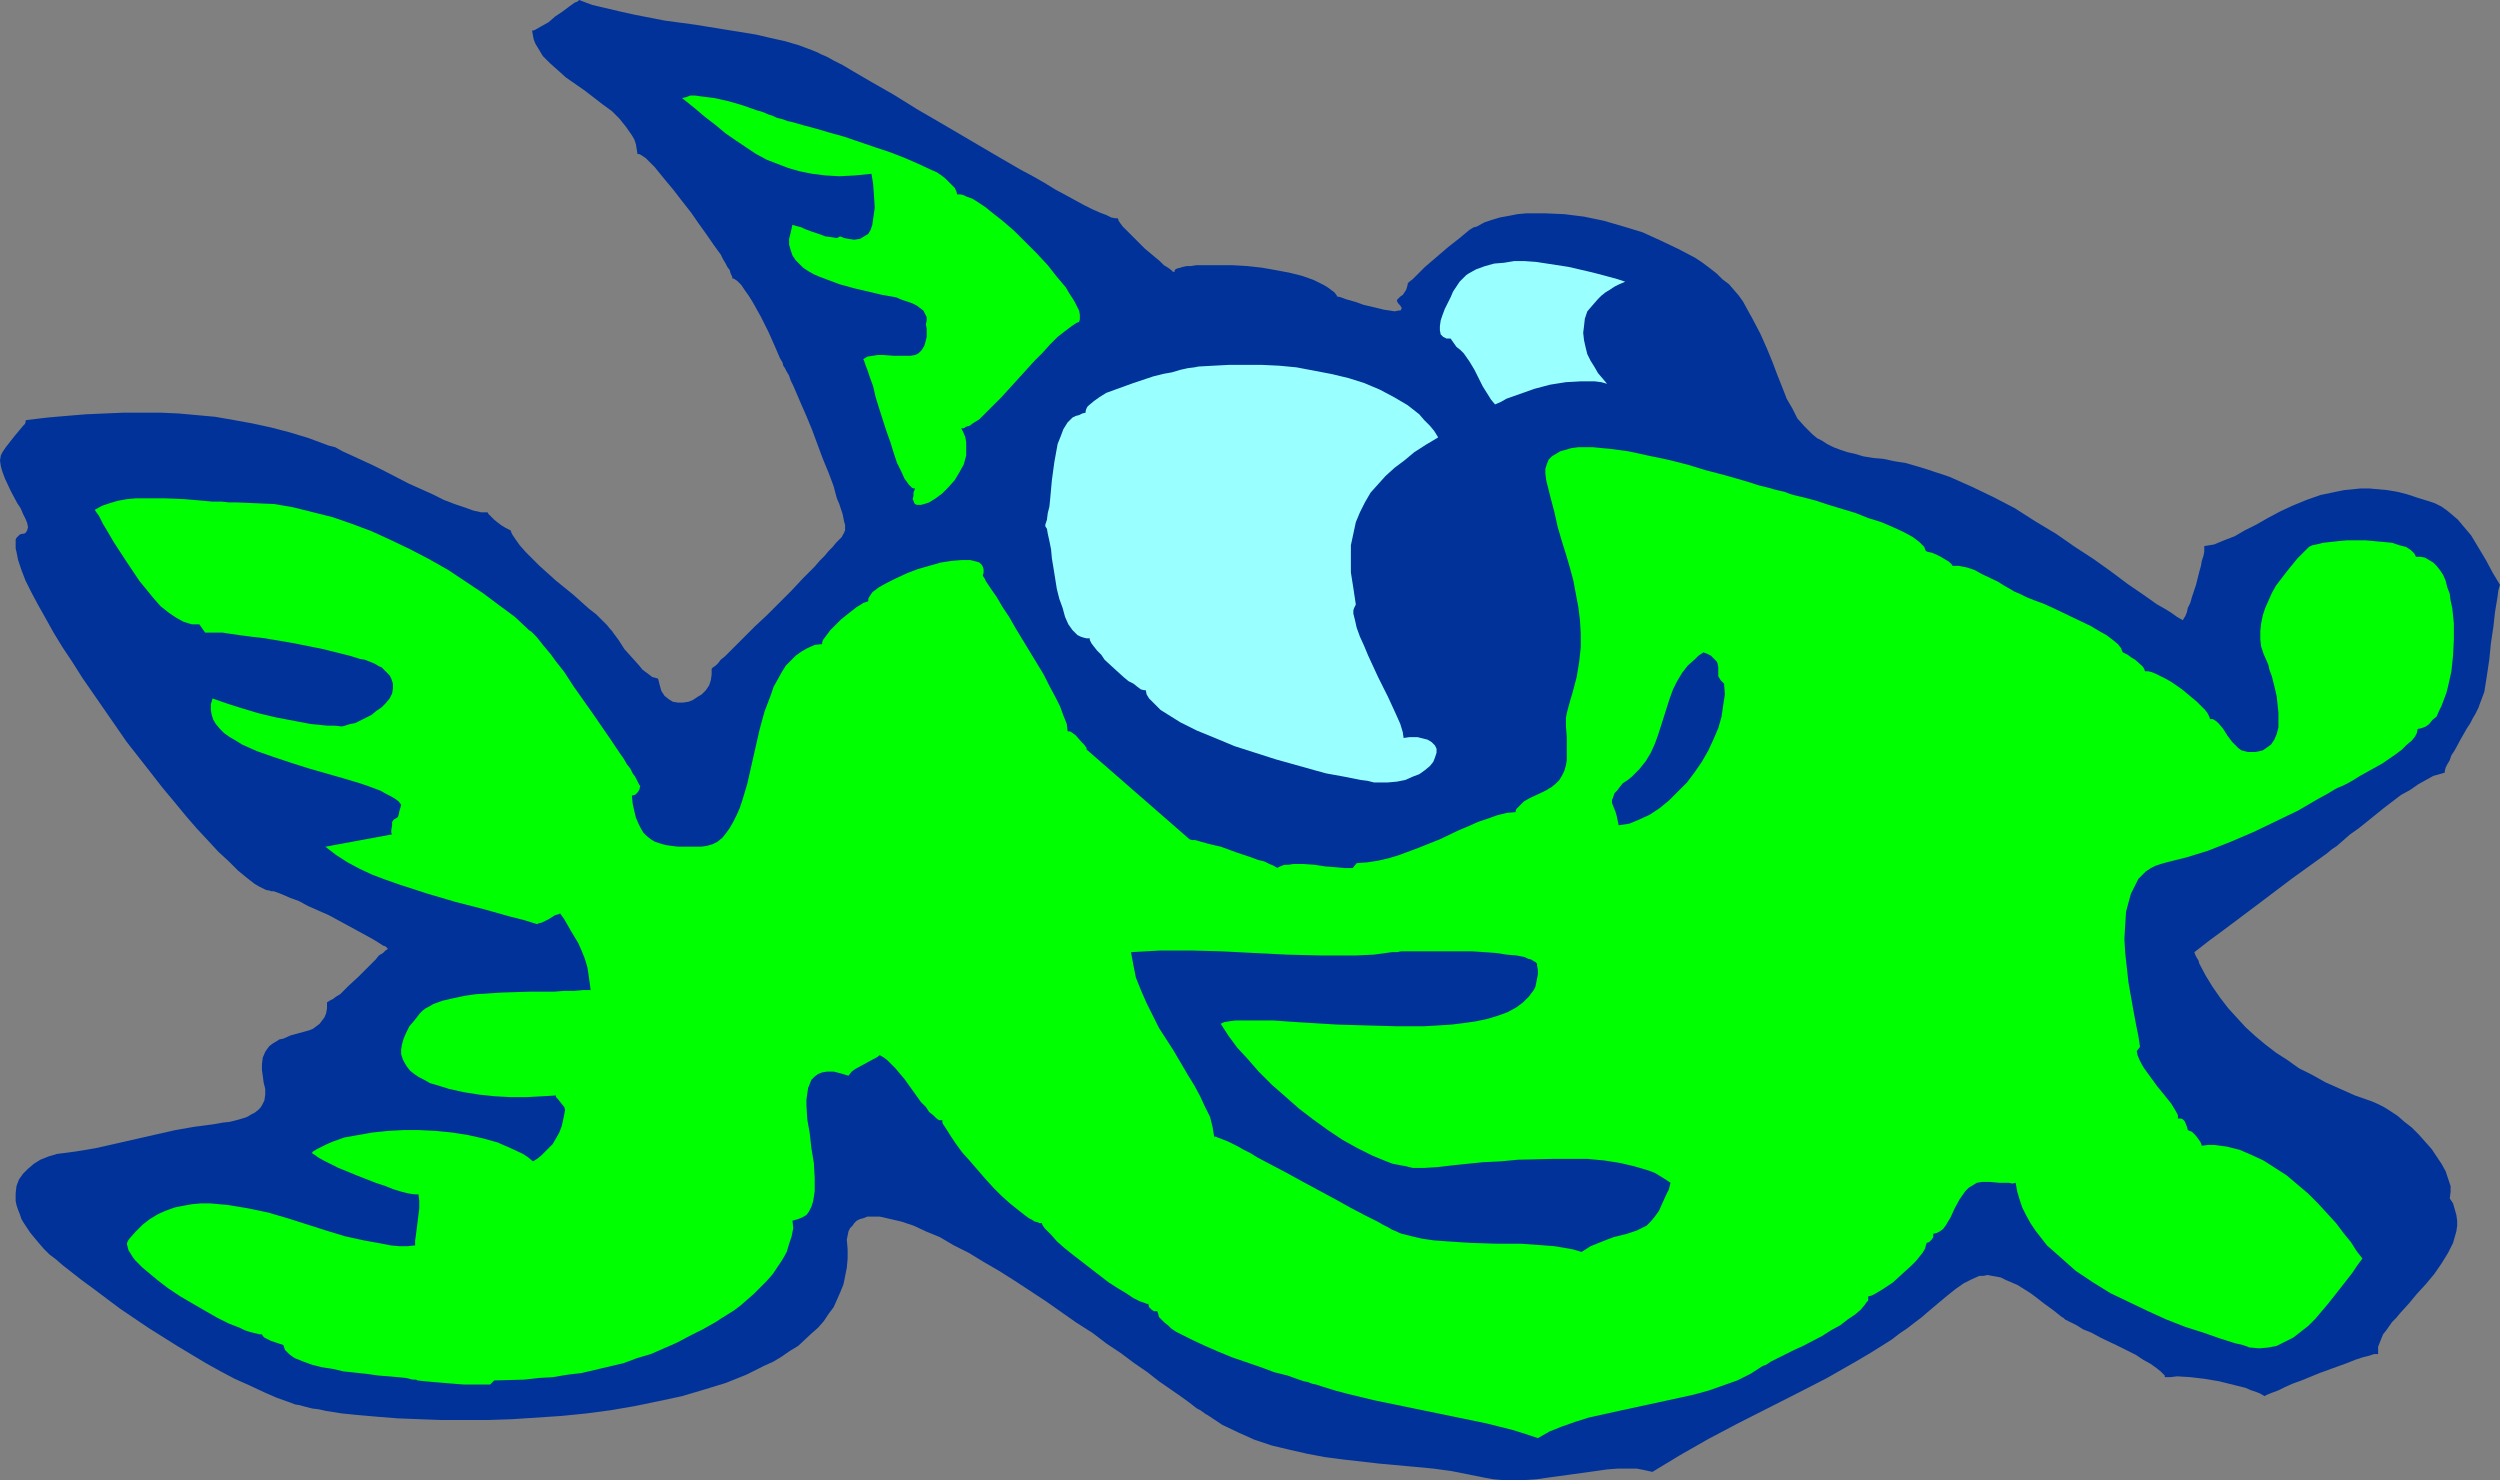
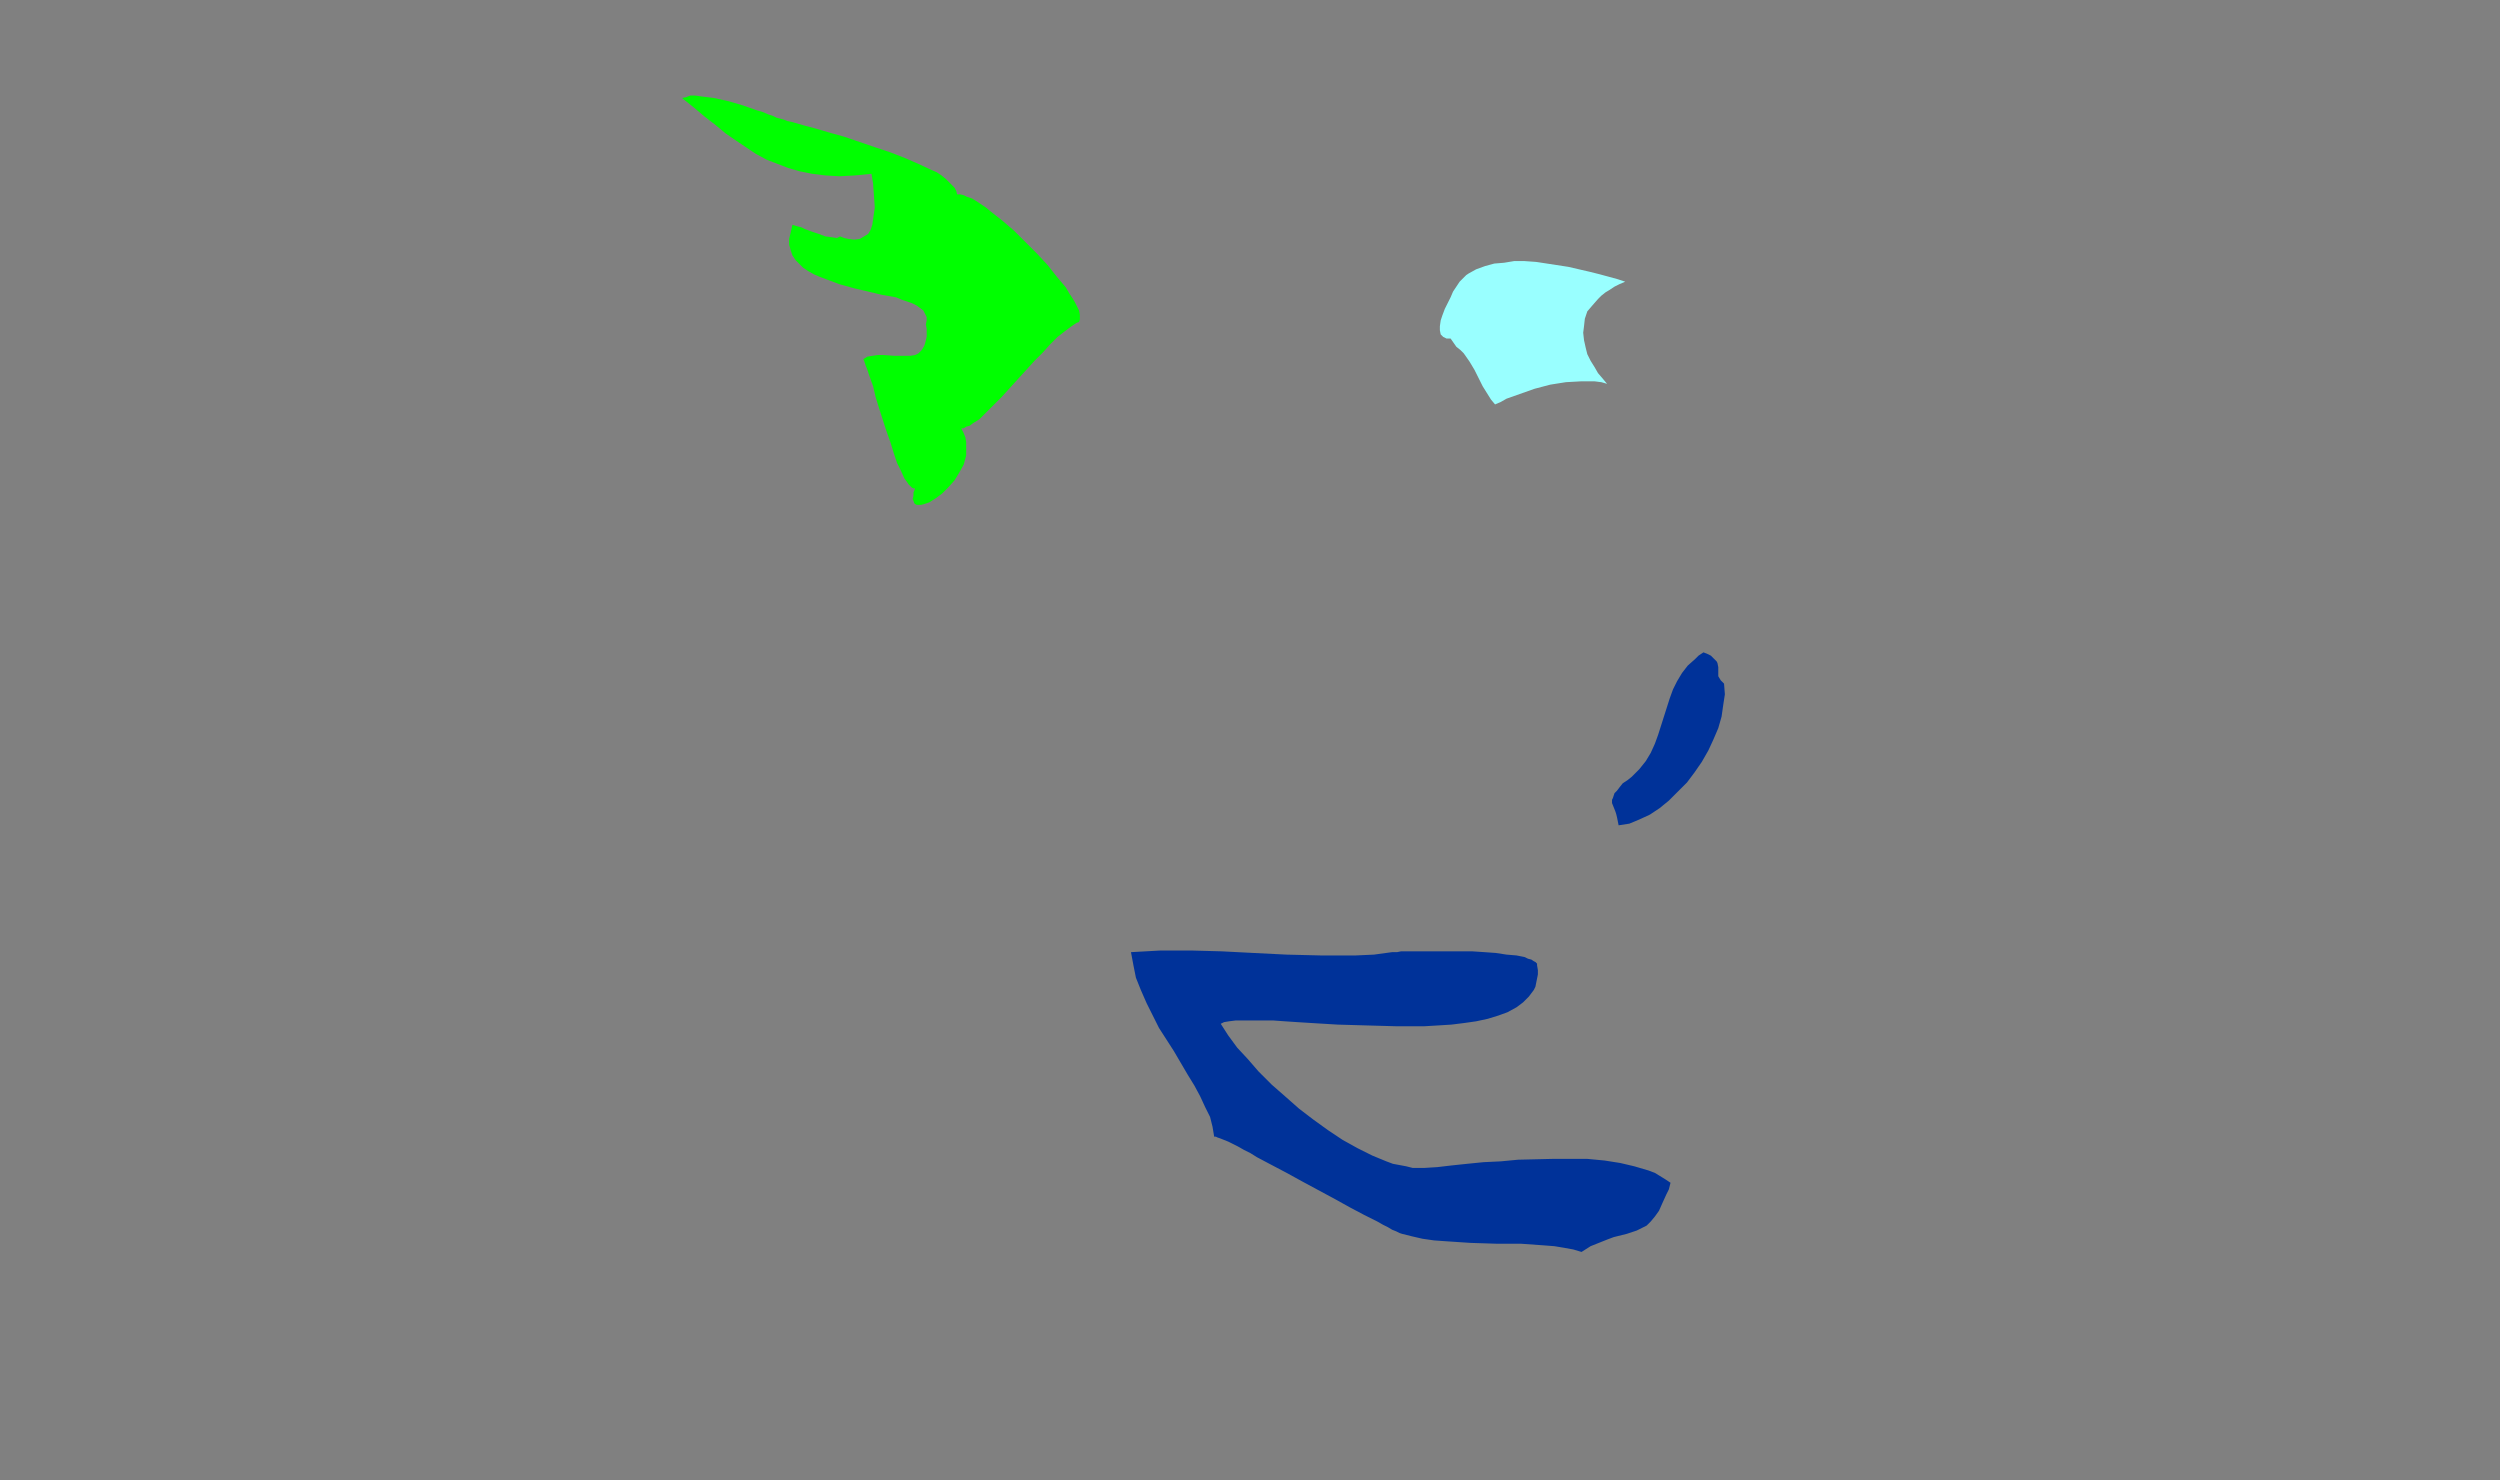
<svg xmlns="http://www.w3.org/2000/svg" xmlns:ns1="http://sodipodi.sourceforge.net/DTD/sodipodi-0.dtd" xmlns:ns2="http://www.inkscape.org/namespaces/inkscape" version="1.0" width="129.766mm" height="76.828mm" id="svg7" ns1:docname="Fish 031.wmf">
  <rect width="100%" height="100%" fill="#808080" stroke="none" />
  <ns1:namedview id="namedview7" pagecolor="#ffffff" bordercolor="#000000" borderopacity="0.25" ns2:showpageshadow="2" ns2:pageopacity="0.0" ns2:pagecheckerboard="0" ns2:deskcolor="#d1d1d1" ns2:document-units="mm" />
  <defs id="defs1">
    <pattern id="WMFhbasepattern" patternUnits="userSpaceOnUse" width="6" height="6" x="0" y="0" />
  </defs>
-   <path style="fill:#003299;fill-opacity:1;fill-rule:evenodd;stroke:none" d="m 431.472,189.058 1.293,2.424 1.293,2.101 1.454,2.101 1.616,2.101 1.616,1.777 1.778,1.939 1.939,1.777 1.939,1.616 2.101,1.616 2.262,1.454 2.262,1.616 2.586,1.293 2.586,1.454 2.909,1.293 2.909,1.293 3.232,1.131 1.131,0.485 1.293,0.646 1.293,0.808 1.454,0.97 1.293,1.131 1.454,1.131 1.293,1.293 1.293,1.454 1.293,1.454 0.97,1.454 0.97,1.454 0.808,1.454 0.485,1.454 0.485,1.454 v 1.131 l -0.162,1.293 0.646,0.97 0.323,1.131 0.323,1.131 0.162,1.131 v 0.97 l -0.162,1.131 -0.323,1.131 -0.323,1.131 -0.97,1.939 -1.293,2.101 -1.454,2.101 -1.616,1.939 -1.778,1.939 -1.616,1.939 -1.616,1.777 -0.808,0.97 -0.808,0.808 -1.131,1.616 -0.646,0.808 -0.323,0.808 -0.323,0.808 -0.323,0.808 v 0.646 0.808 h -0.808 l -0.97,0.323 -1.293,0.323 -1.454,0.485 -1.616,0.646 -1.778,0.646 -3.555,1.293 -3.555,1.454 -1.778,0.646 -1.454,0.646 -1.293,0.646 -1.293,0.485 -0.808,0.323 -0.646,0.323 -0.808,-0.485 -0.808,-0.323 -0.97,-0.323 -1.131,-0.485 -2.586,-0.646 -2.586,-0.646 -2.909,-0.485 -2.747,-0.323 -2.586,-0.162 -1.293,0.162 h -1.131 v -0.323 l -0.162,-0.162 -0.323,-0.323 -0.323,-0.323 -0.808,-0.646 -1.131,-0.808 -1.454,-0.808 -1.454,-0.97 -3.555,-1.777 -3.394,-1.616 -1.778,-0.97 -1.616,-0.646 -1.293,-0.808 -1.293,-0.646 -0.97,-0.485 -0.323,-0.323 -0.323,-0.162 -1.616,-1.293 -1.778,-1.293 -1.454,-1.131 -1.293,-0.97 -1.293,-0.808 -1.293,-0.808 -1.131,-0.485 -1.131,-0.485 -0.97,-0.485 -0.808,-0.162 -0.97,-0.162 -0.808,-0.162 -0.808,0.162 h -0.808 l -1.454,0.646 -1.616,0.808 -1.616,1.131 -1.616,1.293 -1.939,1.616 -2.101,1.777 -1.131,0.97 -1.293,0.97 -1.454,1.131 -1.454,0.97 -1.454,1.131 -1.778,1.131 -2.586,1.616 -2.747,1.616 -5.656,3.232 -5.656,2.909 -11.797,5.979 -5.818,3.07 -5.656,3.232 -5.333,3.232 -1.454,-0.323 -1.616,-0.323 h -1.778 -1.939 l -2.101,0.162 -2.262,0.323 -4.686,0.646 -4.686,0.646 -2.262,0.323 -2.424,0.162 h -2.101 -1.939 l -1.939,-0.162 -1.778,-0.323 -3.232,-0.646 -3.232,-0.646 -3.555,-0.485 -3.394,-0.323 -7.11,-0.646 -7.11,-0.808 -3.717,-0.485 -3.394,-0.646 -3.555,-0.808 -3.394,-0.808 -3.394,-1.131 -3.232,-1.454 -3.07,-1.454 -2.909,-1.939 -0.323,-0.162 -1.131,-0.808 -0.646,-0.323 -1.454,-1.131 -1.778,-1.293 -2.101,-1.454 -2.101,-1.454 -2.262,-1.777 -2.586,-1.777 -2.586,-1.939 -2.909,-1.939 -2.747,-2.101 -3.07,-1.939 -5.979,-4.201 -6.141,-4.04 -3.07,-1.939 -3.07,-1.777 -2.909,-1.777 -2.909,-1.454 -2.747,-1.616 -2.747,-1.131 -2.424,-1.131 -2.424,-0.808 -2.101,-0.485 -2.101,-0.485 h -0.808 -0.97 -0.646 l -0.808,0.323 -0.646,0.162 -0.646,0.323 -0.485,0.485 -0.323,0.485 -0.485,0.485 -0.323,0.646 -0.162,0.808 -0.162,0.808 0.162,1.939 v 1.777 l -0.162,1.777 -0.323,1.616 -0.323,1.616 -0.646,1.616 -0.646,1.454 -0.646,1.454 -0.97,1.293 -0.97,1.454 -1.131,1.293 -1.293,1.131 -2.586,2.424 -1.616,0.97 -1.616,1.131 -1.616,0.97 -1.778,0.808 -3.555,1.777 -4.04,1.616 -4.202,1.293 -4.363,1.293 -4.525,0.97 -4.686,0.97 -4.686,0.808 -4.848,0.646 -4.848,0.485 -4.848,0.323 -4.848,0.323 -4.848,0.162 h -4.525 -4.525 l -4.363,-0.162 -4.202,-0.162 -4.04,-0.323 -3.717,-0.323 -3.232,-0.323 -3.07,-0.485 -1.454,-0.323 -1.293,-0.162 -1.293,-0.323 -1.131,-0.323 -0.97,-0.162 -0.808,-0.323 -2.747,-0.97 -2.586,-1.131 -2.747,-1.293 -2.909,-1.293 -2.747,-1.454 -2.909,-1.616 -5.656,-3.393 -5.656,-3.555 -5.494,-3.717 -5.171,-3.878 -2.424,-1.777 -2.262,-1.777 -1.454,-1.131 -1.293,-1.131 L 9.696,246.098 8.565,244.967 7.595,243.836 6.787,242.866 5.979,241.897 5.333,240.927 4.686,239.958 4.202,239.15 3.878,238.18 3.555,237.372 3.232,236.403 3.07,235.595 v -1.454 l 0.162,-1.454 0.485,-1.293 0.808,-1.131 0.97,-0.97 1.131,-0.97 1.293,-0.808 1.616,-0.646 1.616,-0.485 3.717,-0.485 3.878,-0.646 15.675,-3.555 3.717,-0.646 3.717,-0.485 1.778,-0.323 1.454,-0.162 1.293,-0.323 1.131,-0.323 0.97,-0.323 0.808,-0.485 0.646,-0.323 0.646,-0.485 0.485,-0.485 0.323,-0.485 0.485,-0.97 0.162,-1.131 v -1.131 l -0.323,-1.293 -0.162,-1.293 -0.162,-1.131 v -1.131 l 0.162,-1.293 0.485,-1.131 0.323,-0.485 0.485,-0.646 0.646,-0.485 0.808,-0.485 0.485,-0.323 0.808,-0.162 1.454,-0.646 1.778,-0.485 1.778,-0.485 0.808,-0.323 0.646,-0.485 0.646,-0.485 0.485,-0.646 0.485,-0.646 0.323,-0.808 0.162,-0.97 v -1.131 l 0.485,-0.323 0.646,-0.323 0.646,-0.485 0.808,-0.485 0.808,-0.808 0.808,-0.808 1.939,-1.777 1.778,-1.777 1.616,-1.616 0.646,-0.808 0.808,-0.485 0.485,-0.485 0.485,-0.323 -0.162,-0.162 -0.323,-0.323 -0.485,-0.162 -0.485,-0.323 -1.293,-0.808 -1.454,-0.808 -1.778,-0.97 -1.778,-0.97 -3.878,-2.101 -4.04,-1.777 -1.778,-0.97 -1.778,-0.646 -1.454,-0.646 -1.293,-0.485 -0.485,-0.162 h -0.485 l -0.323,-0.162 h -0.323 l -0.485,-0.162 -0.646,-0.323 -0.646,-0.323 -0.808,-0.485 -1.454,-1.131 -1.778,-1.454 -1.778,-1.777 -2.101,-1.939 -1.939,-2.101 -2.262,-2.424 -2.101,-2.424 -2.262,-2.747 -2.424,-2.909 -2.262,-2.909 -4.686,-5.979 -4.363,-6.302 -4.363,-6.302 -1.939,-3.07 -1.939,-2.909 -1.778,-2.909 -1.616,-2.909 -1.454,-2.585 -1.293,-2.424 -1.131,-2.262 -0.808,-2.101 -0.646,-1.939 -0.162,-0.808 -0.162,-0.808 -0.162,-0.646 v -0.646 -0.646 -0.485 l 0.162,-0.323 0.323,-0.323 0.323,-0.323 0.485,-0.162 H 4.686 L 5.01,104.547 5.333,104.062 5.494,103.416 5.333,102.608 5.01,101.8 4.525,100.831 4.04,99.7 3.394,98.73 2.101,96.306 0.97,93.882 0.485,92.59 0.162,91.459 0,90.328 0.162,89.358 0.485,88.712 1.131,87.742 2.909,85.48 3.717,84.51 4.525,83.541 4.848,83.218 5.01,82.894 v -0.323 l 0.162,-0.162 4.04,-0.485 3.717,-0.323 3.878,-0.323 3.717,-0.162 3.717,-0.162 h 3.555 3.717 l 3.555,0.162 3.555,0.323 3.555,0.323 3.717,0.646 3.555,0.646 3.717,0.808 3.717,0.97 3.717,1.131 3.878,1.454 0.646,0.162 0.646,0.162 1.454,0.808 1.778,0.808 2.101,0.97 2.101,0.97 2.262,1.131 4.686,2.424 4.686,2.101 2.262,1.131 2.101,0.808 1.939,0.646 1.778,0.646 0.808,0.162 0.646,0.162 h 1.293 l 0.162,0.323 0.485,0.485 0.646,0.646 0.808,0.646 0.646,0.485 0.808,0.485 0.646,0.323 0.323,0.162 0.162,0.485 0.162,0.323 0.646,0.97 0.808,1.131 1.131,1.293 1.293,1.293 1.454,1.454 3.232,2.909 3.394,2.747 1.616,1.454 1.454,1.293 1.454,1.131 1.131,1.131 0.97,0.97 0.646,0.808 0.323,0.323 0.323,0.485 0.485,0.646 0.485,0.646 1.131,1.777 1.454,1.616 1.454,1.616 0.646,0.808 0.646,0.485 0.646,0.485 0.646,0.485 0.646,0.162 0.485,0.162 0.323,1.293 0.323,1.131 0.646,0.97 0.808,0.646 0.808,0.485 0.97,0.162 h 0.97 l 1.131,-0.162 0.808,-0.323 0.97,-0.646 0.808,-0.485 0.808,-0.808 0.646,-0.97 0.323,-0.97 0.162,-1.131 v -1.131 l 0.162,-0.162 0.162,-0.162 0.485,-0.323 0.485,-0.485 0.485,-0.646 0.808,-0.646 0.808,-0.808 0.808,-0.808 0.97,-0.97 0.97,-0.97 2.262,-2.262 2.424,-2.262 2.424,-2.424 2.424,-2.424 2.262,-2.424 2.262,-2.262 0.97,-1.131 0.97,-0.97 0.808,-0.97 0.808,-0.808 0.646,-0.808 0.646,-0.646 0.485,-0.485 0.323,-0.646 0.162,-0.162 v -0.323 h 0.162 v -0.323 -0.323 -0.646 l -0.162,-0.485 -0.162,-0.808 -0.162,-0.808 -0.323,-0.97 -0.323,-0.97 -0.485,-1.131 -0.646,-2.424 -0.97,-2.585 -1.131,-2.747 -2.101,-5.656 -1.131,-2.747 -1.131,-2.585 -0.97,-2.262 -0.485,-1.131 -0.485,-0.97 -0.323,-0.97 -0.485,-0.808 -0.323,-0.646 -0.323,-0.485 -0.162,-0.646 -0.485,-0.808 -0.485,-1.131 -0.485,-1.131 -0.646,-1.454 -0.646,-1.454 -1.454,-2.909 -1.616,-2.909 -0.808,-1.293 -0.808,-1.131 -0.646,-0.97 -0.808,-0.808 -0.485,-0.323 -0.323,-0.162 h -0.162 v -0.323 l -0.162,-0.323 -0.162,-0.323 -0.162,-0.646 -0.485,-0.646 -0.323,-0.646 -0.485,-0.808 -0.485,-0.97 -1.293,-1.777 -1.454,-2.101 -1.616,-2.262 -1.454,-2.101 -1.778,-2.262 -1.616,-2.101 -1.616,-1.939 -1.454,-1.777 -0.646,-0.808 -0.646,-0.646 -0.646,-0.646 -0.485,-0.485 -0.485,-0.323 -0.485,-0.323 -0.323,-0.162 h -0.323 l -0.162,-0.97 -0.162,-0.97 -0.323,-0.97 -0.485,-0.808 -1.131,-1.616 -1.293,-1.616 -1.454,-1.454 -1.778,-1.293 -3.555,-2.747 -3.717,-2.585 -1.616,-1.454 -1.454,-1.293 -1.454,-1.454 -0.97,-1.616 -0.485,-0.808 -0.323,-0.808 -0.162,-0.808 -0.162,-0.97 h 0.323 l 0.323,-0.162 1.131,-0.646 1.454,-0.808 1.293,-1.131 1.454,-0.97 1.293,-0.97 1.131,-0.808 0.485,-0.162 L 113.605,0 l 2.586,0.97 2.747,0.646 2.747,0.646 2.909,0.646 5.818,1.131 5.979,0.808 5.979,0.97 5.979,0.97 2.747,0.646 2.909,0.646 2.747,0.808 2.586,0.97 0.808,0.323 0.97,0.485 1.131,0.485 1.454,0.808 1.616,0.808 1.616,0.97 1.939,1.131 1.939,1.131 2.262,1.293 2.262,1.293 4.686,2.909 5.01,2.909 10.181,5.979 5.01,2.909 2.424,1.293 2.262,1.293 2.101,1.293 2.101,1.131 1.778,0.97 1.778,0.97 1.616,0.808 1.454,0.646 1.293,0.485 0.97,0.485 0.808,0.162 h 0.485 l 0.162,0.485 0.323,0.485 0.485,0.646 0.808,0.808 0.808,0.808 0.808,0.808 1.939,1.939 1.939,1.616 0.97,0.808 0.808,0.808 0.808,0.485 0.646,0.485 0.323,0.323 h 0.323 V 53.001 l 0.162,-0.162 0.323,-0.162 0.646,-0.162 0.485,-0.162 0.808,-0.162 h 0.808 l 0.97,-0.162 h 2.262 2.262 2.747 l 2.747,0.162 2.909,0.323 2.747,0.485 2.586,0.485 2.586,0.646 2.262,0.808 0.97,0.485 0.97,0.485 0.808,0.485 0.646,0.485 0.646,0.485 0.485,0.646 v 0.162 h 0.162 l 0.646,0.162 0.808,0.323 1.131,0.323 1.131,0.323 1.293,0.485 2.747,0.646 1.293,0.323 1.131,0.162 0.97,0.162 0.808,-0.162 h 0.323 l 0.162,-0.162 v -0.162 l 0.162,-0.162 -0.162,-0.162 -0.162,-0.323 -0.323,-0.323 -0.323,-0.485 v -0.323 l 0.323,-0.323 0.323,-0.323 0.485,-0.323 0.646,-0.97 0.162,-0.485 0.162,-0.646 v -0.162 l 0.323,-0.323 0.646,-0.485 0.646,-0.646 0.808,-0.808 0.97,-0.97 2.262,-1.939 2.262,-1.939 2.262,-1.777 0.97,-0.808 0.97,-0.808 0.808,-0.485 0.646,-0.162 1.454,-0.808 1.454,-0.485 1.616,-0.485 1.778,-0.323 1.616,-0.323 1.778,-0.162 h 1.778 1.939 l 3.717,0.162 3.878,0.485 3.878,0.808 3.878,1.131 3.717,1.131 3.555,1.616 3.394,1.616 3.394,1.777 1.454,0.97 1.293,0.97 1.454,1.131 1.131,1.131 1.293,0.97 0.97,1.131 0.97,1.131 0.808,1.131 0.97,1.777 0.808,1.454 1.616,3.07 1.293,2.909 1.131,2.747 0.485,1.293 0.485,1.293 0.97,2.424 0.808,2.101 1.131,1.939 0.97,1.939 1.454,1.616 1.454,1.454 0.97,0.808 0.97,0.485 0.97,0.646 1.293,0.646 1.293,0.485 1.454,0.485 1.454,0.323 1.616,0.485 1.939,0.323 1.939,0.162 2.262,0.485 2.101,0.323 2.262,0.646 2.101,0.646 4.363,1.454 4.363,1.939 4.363,2.101 4.04,2.101 4.04,2.585 4.04,2.424 3.717,2.585 3.717,2.424 3.394,2.424 3.232,2.424 3.07,2.101 2.747,1.939 1.454,0.808 1.293,0.808 1.131,0.808 1.131,0.646 0.162,-0.323 0.323,-0.485 0.323,-0.808 0.162,-0.808 0.485,-0.97 0.323,-1.131 0.808,-2.424 0.646,-2.585 0.323,-1.131 0.162,-0.97 0.323,-0.97 0.162,-0.808 v -0.646 -0.485 l 1.939,-0.323 1.939,-0.808 2.101,-0.808 1.939,-1.131 2.262,-1.131 2.262,-1.293 2.424,-1.293 2.424,-1.131 2.747,-1.131 2.747,-0.97 3.07,-0.646 1.616,-0.323 1.616,-0.162 1.616,-0.162 h 1.616 l 1.778,0.162 1.778,0.162 1.939,0.323 1.939,0.485 1.939,0.646 2.101,0.646 1.454,0.485 1.293,0.646 1.131,0.808 0.97,0.808 1.131,0.97 0.808,0.97 1.778,2.101 1.454,2.424 1.454,2.424 1.293,2.424 1.454,2.424 -0.323,1.131 -0.162,1.293 -0.485,2.909 -0.323,2.909 -0.485,3.232 -0.323,3.232 -0.485,3.232 -0.485,3.07 -0.97,2.585 -0.162,0.485 -0.323,0.646 -0.323,0.646 -0.485,0.808 -0.485,0.97 -0.646,0.97 -1.293,2.262 -1.131,2.101 -0.646,0.97 -0.323,0.97 -0.485,0.808 -0.323,0.646 -0.162,0.646 v 0.323 l -1.131,0.323 -1.131,0.323 -1.454,0.808 -1.454,0.808 -1.616,1.131 -1.778,0.97 -3.394,2.585 -3.394,2.747 -1.616,1.293 -1.616,1.131 -1.293,1.131 -1.293,1.131 -0.97,0.646 -0.97,0.808 -6.949,5.009 -6.626,5.009 -3.232,2.424 -3.232,2.424 -3.07,2.262 -2.909,2.262 0.162,0.485 0.323,0.646 0.323,0.485 z" id="path1" />
  <path style="fill:#99ffff;fill-opacity:1;fill-rule:evenodd;stroke:none" d="m 285.708,68.028 0.808,0.646 0.646,0.646 1.131,1.616 0.97,1.616 0.808,1.616 0.808,1.616 0.808,1.293 0.808,1.293 0.808,0.97 1.131,-0.485 1.131,-0.646 2.747,-0.97 2.747,-0.97 3.07,-0.808 3.07,-0.485 2.909,-0.162 h 1.454 1.293 l 1.293,0.162 1.131,0.323 -0.808,-0.97 -0.97,-1.131 -0.646,-1.131 -0.808,-1.293 -0.646,-1.293 -0.323,-1.293 -0.323,-1.454 -0.162,-1.454 0.162,-1.293 0.162,-1.454 0.485,-1.454 0.97,-1.131 1.131,-1.293 0.646,-0.646 0.808,-0.646 0.808,-0.485 0.97,-0.646 0.97,-0.485 1.131,-0.485 -1.454,-0.485 -1.778,-0.485 -1.778,-0.485 -1.939,-0.485 -4.202,-0.97 -4.202,-0.646 -2.101,-0.323 -2.262,-0.162 h -2.101 l -1.939,0.323 -1.939,0.162 -1.778,0.485 -1.778,0.646 -1.454,0.808 -0.485,0.323 -0.646,0.646 -0.646,0.646 -0.646,0.97 -0.646,0.97 -0.485,1.131 -1.131,2.262 -0.485,1.293 -0.323,0.97 -0.162,1.131 v 0.808 l 0.162,0.808 0.485,0.485 0.646,0.323 h 0.323 0.485 z" id="path2" />
-   <path style="fill:#99ffff;fill-opacity:1;fill-rule:evenodd;stroke:none" d="m 205.07,102.931 v 0.323 l 0.323,0.485 0.162,0.97 0.323,1.454 0.323,1.616 0.162,1.777 0.323,1.939 0.646,4.04 0.485,1.939 0.646,1.777 0.485,1.777 0.646,1.454 0.808,1.131 0.485,0.485 0.485,0.485 0.646,0.323 0.485,0.162 0.646,0.162 h 0.646 v 0.323 l 0.323,0.646 0.485,0.646 0.646,0.808 0.808,0.808 0.646,0.97 1.939,1.777 1.778,1.616 0.97,0.808 0.97,0.485 0.808,0.646 0.646,0.485 0.646,0.162 h 0.323 l 0.162,0.808 0.485,0.808 0.646,0.646 0.808,0.808 0.808,0.808 1.293,0.808 1.293,0.808 1.293,0.808 1.616,0.808 1.616,0.808 3.555,1.454 3.878,1.616 4.04,1.293 4.04,1.293 4.04,1.131 4.04,1.131 1.778,0.485 1.778,0.323 1.778,0.323 1.616,0.323 1.616,0.323 1.293,0.162 1.293,0.323 h 0.97 1.131 0.646 l 1.778,-0.162 1.616,-0.323 1.454,-0.646 1.293,-0.485 1.131,-0.808 0.97,-0.808 0.646,-0.808 0.323,-0.808 0.323,-0.97 v -0.808 l -0.323,-0.646 -0.646,-0.646 -0.808,-0.485 -0.646,-0.162 -1.293,-0.323 h -1.616 l -1.131,0.162 -0.162,-1.131 -0.485,-1.616 -0.646,-1.454 -0.808,-1.777 -0.97,-2.101 -0.97,-1.939 -0.97,-1.939 -0.97,-2.101 -0.97,-2.101 -0.808,-1.939 -0.808,-1.777 -0.646,-1.777 -0.323,-1.454 -0.323,-1.293 v -0.646 l 0.162,-0.485 0.162,-0.323 0.162,-0.323 -0.485,-3.232 -0.485,-3.07 v -2.747 -2.585 l 0.485,-2.262 0.485,-2.262 0.808,-1.939 0.97,-1.939 1.131,-1.939 1.454,-1.616 1.454,-1.616 1.778,-1.616 1.939,-1.454 1.939,-1.616 2.262,-1.454 2.424,-1.454 -0.808,-1.293 -0.808,-0.97 -1.131,-1.131 -0.97,-1.131 -2.262,-1.777 -2.747,-1.616 -2.747,-1.454 -3.07,-1.293 -3.07,-0.97 -3.394,-0.808 -3.394,-0.646 -3.394,-0.646 -3.394,-0.323 -3.394,-0.162 h -3.232 -3.232 l -3.07,0.162 -2.909,0.162 -0.808,0.162 -1.293,0.162 -1.454,0.323 -1.616,0.485 -1.778,0.323 -1.939,0.485 -3.878,1.293 -1.778,0.646 -1.778,0.646 -1.778,0.646 -1.293,0.808 -1.131,0.808 -0.97,0.808 -0.323,0.323 -0.162,0.323 -0.162,0.485 v 0.323 l -0.646,0.162 -0.646,0.323 -0.646,0.162 -0.646,0.323 -0.97,0.97 -0.808,1.293 -0.485,1.293 -0.646,1.616 -0.323,1.777 -0.323,1.777 -0.485,3.555 -0.323,3.555 -0.162,1.616 -0.323,1.293 -0.162,1.293 z" id="path3" />
  <path style="fill:#00ff00;fill-opacity:1;fill-rule:evenodd;stroke:none" d="m 181.638,63.666 0.162,0.808 v 0.97 0.646 l -0.162,0.646 -0.162,0.646 -0.162,0.485 -0.485,0.808 -0.646,0.646 -0.646,0.323 -0.97,0.162 h -0.97 -2.101 l -2.262,-0.162 h -0.97 l -1.131,0.162 -0.97,0.162 -0.808,0.485 0.162,0.323 0.162,0.485 0.162,0.485 0.323,0.808 0.485,1.454 0.646,1.777 0.485,2.101 0.646,2.101 1.454,4.524 0.808,2.262 0.646,2.101 0.646,1.939 0.808,1.616 0.646,1.454 0.485,0.646 0.323,0.485 0.323,0.323 0.323,0.323 0.323,0.162 h 0.323 l -0.323,0.808 v 0.646 l -0.162,0.646 0.162,0.323 0.162,0.485 0.162,0.162 0.323,0.162 h 0.323 0.485 l 0.646,-0.162 0.97,-0.323 1.293,-0.808 1.293,-0.97 1.131,-1.131 1.293,-1.454 0.97,-1.616 0.808,-1.454 0.485,-1.777 v -0.97 -0.808 -0.808 l -0.162,-0.97 -0.323,-0.808 -0.485,-0.97 h 0.485 l 0.485,-0.323 0.646,-0.162 0.646,-0.485 1.293,-0.808 1.293,-1.293 1.454,-1.454 1.616,-1.616 3.232,-3.555 3.232,-3.555 1.616,-1.616 1.454,-1.616 1.454,-1.454 1.454,-1.131 1.293,-0.97 0.485,-0.323 0.485,-0.323 0.485,-0.162 0.162,-0.485 v -0.485 -0.485 l -0.162,-0.808 -0.323,-0.646 -0.485,-0.97 -0.485,-0.808 -0.646,-0.97 -0.646,-1.131 -1.778,-2.101 -1.778,-2.262 -2.101,-2.262 -2.262,-2.262 -2.262,-2.262 -2.262,-1.939 -2.262,-1.777 -0.97,-0.808 -0.97,-0.646 -0.97,-0.646 -0.808,-0.485 -0.97,-0.323 -0.646,-0.323 -0.646,-0.162 h -0.646 l -0.162,-0.646 -0.323,-0.646 -0.485,-0.485 -0.646,-0.646 -0.646,-0.646 -0.808,-0.646 -0.97,-0.646 -1.131,-0.485 -2.424,-1.131 -2.586,-1.131 -2.909,-1.131 -2.909,-0.97 -6.141,-2.101 -2.909,-0.808 -2.747,-0.808 -2.424,-0.646 -1.131,-0.323 -1.131,-0.323 -0.808,-0.162 -0.808,-0.323 -0.646,-0.162 -0.646,-0.162 -0.646,-0.323 -0.97,-0.323 -1.131,-0.485 -1.131,-0.323 -2.747,-0.97 -2.747,-0.808 -2.909,-0.646 -1.293,-0.162 -1.293,-0.162 -1.131,-0.162 h -0.97 l -0.808,0.323 -0.808,0.162 2.424,1.939 2.101,1.777 2.101,1.616 1.939,1.616 2.101,1.454 1.939,1.293 1.939,1.293 2.101,1.131 2.101,0.808 2.101,0.808 2.262,0.646 2.424,0.485 2.586,0.323 2.747,0.162 3.07,-0.162 3.232,-0.323 0.162,0.97 0.162,0.97 0.162,2.262 0.162,2.424 -0.162,1.131 -0.162,1.131 -0.162,1.131 -0.323,0.97 -0.485,0.808 -0.808,0.485 -0.808,0.485 -1.131,0.162 -1.131,-0.162 -0.808,-0.162 -0.808,-0.323 -0.323,0.162 -0.323,0.162 -0.97,-0.162 -1.293,-0.162 -1.293,-0.485 -1.454,-0.485 -1.293,-0.485 -0.646,-0.323 -0.646,-0.162 -1.131,-0.323 -0.323,1.454 -0.323,1.293 v 1.131 l 0.323,1.131 0.323,0.97 0.646,0.97 0.646,0.646 0.808,0.808 0.97,0.646 1.131,0.646 1.131,0.485 1.293,0.485 2.586,0.97 2.909,0.808 2.747,0.646 2.747,0.646 2.747,0.485 1.131,0.485 0.97,0.323 0.97,0.323 0.97,0.485 0.646,0.485 0.646,0.485 0.323,0.646 0.323,0.646 v 0.646 z" id="path4" />
-   <path style="fill:#00ff00;fill-opacity:1;fill-rule:evenodd;stroke:none" d="m 40.238,124.099 h 1.616 0.808 0.97 l 0.97,0.162 2.262,0.323 2.424,0.323 2.747,0.323 5.656,0.97 5.656,1.131 2.586,0.646 2.586,0.646 2.101,0.646 0.97,0.162 0.808,0.323 0.808,0.323 0.646,0.323 0.485,0.323 0.485,0.162 0.646,0.646 0.485,0.485 0.485,0.485 0.323,0.646 0.323,0.97 v 0.97 l -0.162,0.97 -0.485,0.97 -0.808,0.97 -0.808,0.808 -0.97,0.646 -0.97,0.808 -2.262,1.131 -0.97,0.485 -0.97,0.162 -0.97,0.323 -0.646,0.162 -1.454,-0.162 h -1.454 l -3.232,-0.323 -3.394,-0.646 -3.394,-0.646 -3.394,-0.808 -3.232,-0.97 -3.07,-0.97 -2.747,-0.97 -0.323,1.131 v 1.131 l 0.162,0.97 0.323,0.97 0.485,0.808 0.808,0.97 0.808,0.808 1.131,0.808 1.131,0.646 1.293,0.808 1.454,0.646 1.454,0.646 3.232,1.131 3.394,1.131 3.555,1.131 3.394,0.97 3.394,0.97 3.232,0.97 1.454,0.485 1.293,0.485 1.293,0.485 1.131,0.646 0.97,0.485 0.808,0.485 0.646,0.485 0.485,0.646 -0.162,0.646 -0.162,0.485 -0.162,0.808 -0.162,0.485 -0.485,0.323 -0.323,0.162 -0.323,0.485 v 0.646 l -0.162,0.97 v 0.485 l 0.162,0.323 -13.09,2.424 2.101,1.616 2.262,1.454 2.424,1.293 2.424,1.131 2.586,0.97 2.747,0.97 5.494,1.777 5.494,1.616 5.656,1.454 5.171,1.454 2.586,0.646 2.586,0.808 0.323,-0.162 0.646,-0.162 1.293,-0.646 1.293,-0.808 0.646,-0.162 0.323,-0.162 0.808,1.131 0.646,1.131 0.646,1.131 0.485,0.808 0.97,1.616 0.646,1.454 0.646,1.616 0.485,1.616 0.162,0.97 0.162,1.131 0.162,1.131 0.162,1.293 h -1.454 l -1.778,0.162 h -1.939 l -2.101,0.162 h -2.424 -2.424 l -5.171,0.162 -2.586,0.162 -2.586,0.162 -2.262,0.323 -2.262,0.485 -2.101,0.485 -1.778,0.646 -0.808,0.485 -0.646,0.323 -0.646,0.485 -0.485,0.485 -1.131,1.454 -0.97,1.131 -0.646,1.293 -0.485,1.131 -0.323,1.131 -0.162,0.97 v 0.97 l 0.323,0.97 0.323,0.646 0.485,0.808 0.646,0.808 0.808,0.646 0.97,0.646 0.97,0.485 1.131,0.646 1.131,0.323 2.586,0.808 2.909,0.646 3.07,0.485 3.07,0.323 3.07,0.162 h 3.07 l 3.07,-0.162 2.747,-0.162 v 0.323 l 0.323,0.323 0.646,0.808 0.646,0.808 0.162,0.485 v 0.162 l -0.323,1.616 -0.323,1.454 -0.485,1.293 -0.646,1.131 -0.646,1.131 -1.131,1.131 -1.131,1.131 -0.808,0.646 -0.808,0.485 -0.97,-0.808 -0.97,-0.646 -2.424,-1.131 -2.586,-1.131 -2.909,-0.808 -2.909,-0.646 -3.07,-0.485 -3.232,-0.323 -3.232,-0.162 h -3.07 l -3.07,0.162 -3.07,0.323 -2.747,0.485 -2.747,0.485 -2.262,0.808 -1.131,0.485 -0.97,0.485 -0.97,0.485 -0.808,0.485 -0.162,0.162 v 0.162 l 0.162,0.162 0.323,0.162 0.646,0.485 1.131,0.646 1.293,0.646 1.616,0.808 1.616,0.646 1.939,0.808 3.717,1.454 1.939,0.646 1.616,0.646 1.616,0.485 1.293,0.323 1.131,0.162 h 0.485 0.323 l 0.162,1.293 v 1.454 l -0.323,2.585 -0.323,2.585 -0.162,1.131 v 0.97 l -1.454,0.162 h -1.616 l -1.778,-0.162 -1.616,-0.323 -3.555,-0.646 -3.717,-0.808 -3.717,-1.131 -7.595,-2.424 -3.878,-1.131 -3.878,-0.808 -3.878,-0.646 -1.778,-0.162 -1.778,-0.162 h -1.778 l -1.778,0.162 -1.778,0.323 -1.616,0.323 -1.778,0.646 -1.454,0.646 -1.616,0.97 -1.454,1.131 -1.293,1.293 -1.293,1.454 -0.323,0.485 -0.162,0.485 0.162,0.646 0.162,0.646 0.323,0.485 0.485,0.808 0.485,0.646 1.454,1.454 0.97,0.808 1.939,1.616 2.101,1.616 2.424,1.616 5.01,2.909 2.262,1.293 2.262,1.131 2.101,0.808 0.97,0.485 0.97,0.323 0.646,0.162 0.646,0.162 0.646,0.162 h 0.485 l 0.162,0.323 0.323,0.323 0.646,0.323 0.646,0.323 1.454,0.485 0.485,0.162 0.485,0.162 0.162,0.485 0.162,0.485 0.485,0.485 0.323,0.323 0.646,0.485 0.485,0.323 1.616,0.646 1.778,0.646 1.939,0.485 2.101,0.323 2.101,0.485 4.525,0.485 2.262,0.323 1.939,0.162 1.939,0.162 1.616,0.162 1.293,0.323 h 0.646 l 0.323,0.162 1.454,0.162 1.778,0.162 1.939,0.162 1.939,0.162 2.101,0.162 h 1.939 2.424 0.646 l 0.808,-0.808 5.818,-0.162 2.909,-0.323 2.747,-0.162 2.909,-0.485 2.747,-0.323 2.747,-0.646 2.747,-0.646 2.747,-0.646 2.586,-0.97 2.747,-0.808 2.586,-1.131 2.586,-1.131 2.424,-1.293 2.586,-1.293 2.586,-1.454 0.97,-0.646 1.293,-0.808 1.293,-0.808 1.293,-0.97 2.586,-2.262 2.424,-2.424 1.293,-1.454 0.97,-1.454 0.97,-1.454 0.808,-1.454 0.485,-1.616 0.485,-1.454 0.323,-1.616 -0.162,-1.454 1.131,-0.323 0.808,-0.323 0.808,-0.485 0.485,-0.646 0.485,-0.97 0.323,-0.97 0.162,-0.97 0.162,-1.131 v -2.585 l -0.162,-2.909 -0.485,-2.909 -0.323,-2.909 -0.485,-2.747 -0.162,-2.747 v -1.131 l 0.162,-1.131 0.162,-1.131 0.323,-0.808 0.323,-0.808 0.646,-0.646 0.646,-0.485 0.808,-0.323 0.97,-0.162 h 1.293 l 1.293,0.323 1.616,0.485 0.646,-0.808 0.646,-0.485 1.778,-0.97 1.778,-0.97 0.646,-0.323 0.646,-0.485 0.808,0.485 0.646,0.485 0.808,0.808 0.808,0.808 1.778,2.101 1.616,2.262 1.616,2.262 0.97,0.97 0.646,0.97 0.808,0.646 0.646,0.646 0.485,0.323 h 0.646 v 0.485 l 0.162,0.323 0.323,0.485 0.323,0.485 0.808,1.293 0.97,1.454 1.293,1.777 1.454,1.616 3.07,3.555 1.616,1.777 1.616,1.616 1.616,1.454 1.616,1.293 1.454,1.131 0.646,0.485 0.646,0.323 0.485,0.323 0.646,0.162 0.323,0.162 h 0.485 v 0.162 l 0.162,0.323 0.323,0.485 0.323,0.323 0.485,0.485 0.485,0.485 1.131,1.293 1.454,1.293 1.616,1.293 3.555,2.747 3.555,2.747 1.778,1.131 1.616,0.97 1.454,0.97 1.293,0.646 0.485,0.162 0.485,0.162 0.323,0.162 h 0.323 l 0.162,0.646 0.485,0.485 0.485,0.323 h 0.646 l 0.162,0.485 0.162,0.646 0.485,0.485 0.646,0.646 0.646,0.485 0.646,0.646 0.97,0.646 0.97,0.485 2.262,1.131 2.424,1.131 2.586,1.131 2.747,1.131 5.656,1.939 2.586,0.97 2.586,0.646 2.262,0.808 0.97,0.323 0.808,0.162 0.808,0.323 0.808,0.162 0.485,0.162 0.485,0.162 2.586,0.808 2.424,0.646 5.333,1.293 5.494,1.131 5.494,1.131 5.494,1.131 5.494,1.131 5.171,1.293 2.586,0.808 2.424,0.808 2.262,-1.293 2.424,-0.97 2.747,-0.97 2.586,-0.808 2.909,-0.646 2.909,-0.646 5.979,-1.293 5.979,-1.293 2.909,-0.646 2.909,-0.808 2.747,-0.97 2.747,-0.97 2.586,-1.293 2.262,-1.454 0.323,-0.162 0.485,-0.162 0.97,-0.646 1.293,-0.646 1.616,-0.808 1.616,-0.808 1.778,-0.808 3.717,-1.939 1.778,-1.131 1.778,-0.97 1.454,-1.131 1.454,-0.97 1.131,-0.97 0.808,-0.97 0.323,-0.485 0.323,-0.323 v -0.485 -0.323 l 0.646,-0.162 0.646,-0.323 0.808,-0.485 0.808,-0.485 0.97,-0.646 0.97,-0.646 1.939,-1.777 1.778,-1.616 0.808,-0.808 0.646,-0.808 0.646,-0.808 0.485,-0.808 0.162,-0.646 0.162,-0.485 0.485,-0.162 0.485,-0.485 0.323,-0.485 v -0.646 l 0.646,-0.162 0.646,-0.323 0.646,-0.485 0.485,-0.646 0.97,-1.616 0.808,-1.777 0.97,-1.777 1.131,-1.616 0.646,-0.646 0.808,-0.485 0.808,-0.485 0.97,-0.162 h 0.808 0.808 l 1.778,0.162 h 1.939 l 0.646,0.162 0.646,-0.162 0.323,1.777 0.485,1.616 0.485,1.454 0.808,1.616 0.808,1.454 0.97,1.454 1.131,1.454 1.131,1.454 2.747,2.424 1.454,1.293 1.454,1.293 3.394,2.262 3.394,2.101 3.717,1.777 3.717,1.777 3.555,1.616 3.717,1.454 3.555,1.131 3.232,1.131 3.07,0.97 1.454,0.323 1.293,0.485 1.939,0.162 1.778,-0.162 1.616,-0.323 1.616,-0.808 1.616,-0.808 1.454,-1.131 1.454,-1.131 1.454,-1.454 2.586,-3.07 2.424,-3.07 2.262,-2.909 0.97,-1.454 0.97,-1.293 -1.131,-1.454 -1.131,-1.777 -1.454,-1.777 -1.454,-1.939 -1.778,-1.939 -1.778,-1.939 -1.939,-1.939 -2.101,-1.777 -2.101,-1.777 -2.262,-1.454 -2.262,-1.454 -2.424,-1.131 -2.262,-0.97 -2.586,-0.646 -2.424,-0.323 h -1.131 l -1.293,0.162 -0.162,-0.485 -0.162,-0.323 -0.808,-1.131 -0.808,-0.808 -0.485,-0.162 -0.323,-0.162 -0.162,-0.646 -0.323,-0.808 -0.162,-0.323 -0.323,-0.323 -0.323,-0.162 h -0.646 v -0.646 l -0.323,-0.646 -0.485,-0.808 -0.485,-0.808 -1.293,-1.616 -1.454,-1.777 -1.293,-1.777 -1.293,-1.777 -0.485,-0.808 -0.485,-0.97 -0.323,-0.808 -0.162,-0.808 0.646,-0.808 -0.323,-2.101 -0.485,-2.424 -0.485,-2.585 -0.485,-2.747 -0.485,-2.747 -0.323,-2.909 -0.323,-2.909 -0.162,-2.747 0.162,-2.747 0.162,-2.585 0.646,-2.424 0.323,-1.131 0.485,-0.97 0.485,-0.97 0.485,-0.97 0.646,-0.646 0.808,-0.808 0.97,-0.646 0.97,-0.485 0.97,-0.323 1.131,-0.323 1.939,-0.485 1.939,-0.485 2.101,-0.646 2.101,-0.646 4.525,-1.777 4.525,-1.939 4.363,-2.101 4.363,-2.101 1.939,-1.131 1.939,-1.131 1.778,-0.97 1.616,-0.97 0.646,-0.323 0.808,-0.323 0.97,-0.485 1.131,-0.646 1.293,-0.808 1.454,-0.808 2.909,-1.616 2.586,-1.777 1.293,-0.97 0.97,-0.97 0.97,-0.808 0.646,-0.808 0.323,-0.646 0.162,-0.808 0.808,-0.162 0.808,-0.323 0.646,-0.485 0.646,-0.808 0.808,-0.646 0.485,-1.131 0.485,-0.97 0.485,-1.293 0.485,-1.293 0.323,-1.293 0.646,-2.909 0.323,-3.07 0.162,-3.232 v -3.07 l -0.323,-3.07 -0.323,-1.454 -0.162,-1.293 -0.485,-1.293 -0.323,-1.293 -0.485,-1.131 -0.646,-0.97 -0.646,-0.808 -0.646,-0.646 -0.808,-0.485 -0.808,-0.485 -0.808,-0.162 h -0.97 l -0.162,-0.323 -0.162,-0.323 -0.323,-0.323 -0.323,-0.323 -0.97,-0.646 -1.293,-0.323 -1.454,-0.485 -1.616,-0.162 -1.778,-0.162 -1.778,-0.162 h -3.717 l -1.778,0.162 -1.454,0.162 -1.454,0.162 -1.293,0.323 -0.808,0.162 -0.646,0.323 -2.262,2.262 -2.101,2.585 -2.101,2.747 -0.808,1.454 -0.646,1.454 -0.646,1.454 -0.485,1.454 -0.323,1.616 -0.162,1.454 v 1.616 l 0.162,1.454 0.485,1.454 0.646,1.454 0.323,0.808 0.162,0.808 0.485,1.293 0.323,1.293 0.323,1.293 0.323,1.454 0.162,1.616 0.162,1.454 v 1.454 1.454 l -0.323,1.293 -0.485,1.131 -0.646,0.97 -1.131,0.808 -0.485,0.323 -0.646,0.162 -0.808,0.162 h -0.808 -0.646 l -0.646,-0.162 -0.646,-0.162 -0.646,-0.485 -1.131,-1.131 -0.97,-1.293 -0.808,-1.293 -0.808,-0.97 -0.485,-0.485 -0.485,-0.323 -0.323,-0.162 h -0.485 l -0.162,-0.485 -0.323,-0.646 -0.485,-0.646 -0.808,-0.808 -0.808,-0.808 -0.97,-0.808 -1.939,-1.616 -2.101,-1.454 -1.131,-0.646 -0.97,-0.485 -0.97,-0.485 -0.808,-0.323 -0.646,-0.162 h -0.646 l -0.162,-0.485 -0.323,-0.485 -1.454,-1.293 -0.808,-0.485 -0.646,-0.485 -0.646,-0.323 -0.323,-0.162 -0.162,-0.323 -0.162,-0.485 -0.646,-0.808 -0.97,-0.808 -1.293,-0.97 -1.454,-0.808 -1.616,-0.97 -3.717,-1.777 -3.717,-1.777 -1.778,-0.808 -1.778,-0.646 -1.616,-0.646 -1.293,-0.646 -1.131,-0.485 -0.808,-0.485 -1.131,-0.646 -1.293,-0.808 -3.07,-1.454 -1.454,-0.808 -1.454,-0.485 -1.616,-0.323 h -1.293 v -0.162 l -0.162,-0.162 -0.485,-0.485 -0.808,-0.485 -0.808,-0.485 -0.97,-0.485 -0.808,-0.323 -0.808,-0.162 -0.323,-0.162 -0.162,-0.323 -0.162,-0.485 -0.485,-0.485 -0.485,-0.485 -0.646,-0.485 -0.646,-0.485 -1.778,-0.97 -2.101,-0.97 -2.262,-0.97 -2.586,-0.808 -2.424,-0.97 -5.333,-1.616 -2.424,-0.808 -2.424,-0.646 -2.101,-0.485 -0.97,-0.323 -0.808,-0.323 -0.808,-0.162 -0.646,-0.162 -0.646,-0.162 -0.485,-0.162 -1.293,-0.323 -1.293,-0.323 -1.454,-0.485 -1.616,-0.485 -3.394,-0.97 -3.717,-0.97 -3.717,-1.131 -3.878,-0.97 -3.878,-0.808 -3.717,-0.808 -3.555,-0.485 -1.778,-0.162 -1.616,-0.162 h -1.454 -1.454 l -1.293,0.162 -1.131,0.323 -1.131,0.323 -0.808,0.485 -0.808,0.485 -0.646,0.646 -0.323,0.808 -0.323,0.97 v 0.97 l 0.162,1.293 0.808,3.232 0.808,3.07 0.646,2.909 0.808,2.747 0.808,2.585 0.808,2.747 0.646,2.424 0.485,2.585 0.485,2.585 0.323,2.585 0.162,2.585 v 2.747 l -0.323,2.909 -0.485,2.909 -0.808,3.07 -0.485,1.616 -0.485,1.777 -0.162,0.646 -0.162,0.808 v 1.777 l 0.162,2.101 v 2.262 2.262 l -0.162,0.97 -0.323,1.131 -0.485,0.97 -0.485,0.808 -0.808,0.808 -0.808,0.646 -0.323,0.162 -0.485,0.323 -0.97,0.485 -2.424,1.131 -1.131,0.646 -0.808,0.808 -0.323,0.323 -0.323,0.323 -0.162,0.323 v 0.323 l -1.778,0.162 -1.939,0.485 -1.778,0.646 -1.939,0.646 -1.778,0.808 -1.939,0.808 -3.717,1.777 -4.04,1.616 -3.878,1.454 -2.101,0.646 -2.101,0.485 -2.101,0.323 -2.101,0.162 -0.808,0.97 h -0.646 -0.808 l -1.778,-0.162 -2.101,-0.162 -2.101,-0.323 -2.262,-0.162 h -1.939 l -0.97,0.162 h -0.808 l -0.808,0.323 -0.646,0.323 v -0.162 h -0.162 l -0.485,-0.323 -0.808,-0.323 -0.97,-0.485 -1.293,-0.323 -1.293,-0.485 -2.909,-0.97 -3.07,-1.131 -1.454,-0.323 -1.293,-0.323 -1.131,-0.323 -1.131,-0.323 h -0.646 l -0.485,-0.162 -20.2,-17.613 v -0.323 l -0.485,-0.646 -0.485,-0.485 -1.131,-1.293 -0.646,-0.485 -0.485,-0.323 h -0.485 l -0.162,-1.454 -0.646,-1.616 -0.646,-1.777 -0.97,-1.939 -1.131,-2.101 -1.131,-2.262 -2.747,-4.524 -2.747,-4.524 -1.293,-2.262 -1.293,-1.939 -1.131,-1.939 -1.131,-1.616 -0.97,-1.454 -0.323,-0.646 -0.323,-0.485 0.162,-0.646 v -0.646 l -0.162,-0.485 -0.162,-0.323 -0.485,-0.485 -0.485,-0.162 -0.646,-0.162 -0.646,-0.162 h -0.808 -0.97 l -1.939,0.162 -2.101,0.323 -2.262,0.646 -2.262,0.646 -2.101,0.808 -2.101,0.97 -1.939,0.97 -1.454,0.808 -0.646,0.485 -0.646,0.485 -0.323,0.485 -0.323,0.485 -0.162,0.323 v 0.485 l -0.485,0.162 -0.485,0.162 -0.485,0.323 -0.808,0.485 -1.454,1.131 -1.616,1.293 -1.454,1.454 -0.646,0.646 -0.485,0.646 -0.485,0.646 -0.485,0.646 -0.162,0.485 v 0.323 l -1.454,0.162 -1.454,0.646 -1.131,0.646 -1.131,0.808 -0.97,0.97 -0.97,0.97 -0.808,1.293 -0.808,1.454 -0.808,1.454 -0.485,1.454 -1.293,3.393 -0.97,3.555 -0.808,3.555 -0.808,3.555 -0.808,3.555 -0.97,3.232 -0.485,1.454 -0.646,1.454 -0.646,1.293 -0.646,1.131 -0.808,1.131 -0.646,0.808 -0.97,0.808 -0.97,0.485 -1.131,0.323 -1.131,0.162 h -3.232 -1.293 l -1.293,-0.162 -1.131,-0.162 -1.131,-0.323 -0.97,-0.323 -0.808,-0.485 -0.808,-0.646 -0.646,-0.646 -0.485,-0.808 -0.485,-0.97 -0.485,-1.131 -0.323,-1.293 -0.323,-1.454 -0.162,-1.616 0.646,-0.162 0.485,-0.485 0.323,-0.485 0.162,-0.646 v -0.162 l -0.162,-0.162 -0.162,-0.323 -0.323,-0.646 -0.323,-0.646 -0.485,-0.646 -0.485,-0.97 -0.646,-0.808 -0.646,-1.131 -0.808,-1.131 -1.616,-2.424 -1.778,-2.585 -1.778,-2.585 -3.878,-5.494 -1.778,-2.747 -1.778,-2.262 -0.808,-1.131 -0.808,-0.97 -0.808,-0.97 -0.646,-0.808 -0.646,-0.808 -0.485,-0.485 -0.485,-0.485 -0.485,-0.323 -2.747,-2.585 -3.07,-2.262 -3.232,-2.424 -3.394,-2.262 -3.394,-2.262 -3.717,-2.101 -3.717,-1.939 -3.717,-1.777 -3.878,-1.777 -3.878,-1.454 -3.717,-1.293 -3.878,-0.97 -3.878,-0.97 -3.717,-0.646 -3.717,-0.162 -3.717,-0.162 H 44.925 L 43.47,98.407 H 41.693 L 39.915,98.245 36.198,97.922 32.32,97.761 H 28.442 26.664 l -1.778,0.162 -1.778,0.323 -1.616,0.485 -1.454,0.485 -1.454,0.808 0.323,0.485 0.485,0.646 0.808,1.616 0.97,1.616 1.131,1.939 2.424,3.717 2.586,3.878 1.454,1.777 1.454,1.777 1.293,1.454 1.616,1.293 1.454,0.97 1.454,0.808 1.616,0.485 h 0.808 0.646 z" id="path5" />
  <path style="fill:#003299;fill-opacity:1;fill-rule:evenodd;stroke:none" d="m 221.877,186.795 2.909,-0.162 2.909,-0.162 h 5.979 l 5.979,0.162 6.302,0.323 6.464,0.323 6.626,0.162 h 3.394 3.555 l 3.555,-0.162 3.555,-0.485 h 0.485 0.485 l 0.808,-0.162 h 0.646 1.778 1.939 4.525 5.01 l 2.424,0.162 2.262,0.162 2.101,0.323 1.939,0.162 1.616,0.323 0.646,0.323 0.646,0.162 0.485,0.323 0.323,0.162 0.323,0.323 v 0.323 l 0.162,0.97 v 0.808 l -0.162,0.808 -0.162,0.808 -0.162,0.808 -0.323,0.646 -0.97,1.293 -1.131,1.131 -1.293,0.97 -1.778,0.97 -1.778,0.646 -2.101,0.646 -2.262,0.485 -2.262,0.323 -2.586,0.323 -2.586,0.162 -2.747,0.162 h -5.494 l -5.818,-0.162 -5.656,-0.162 -5.333,-0.323 -2.586,-0.162 -2.424,-0.162 -2.262,-0.162 h -2.101 -1.939 -1.778 -1.616 l -1.293,0.162 -0.97,0.162 -0.646,0.323 1.454,2.262 1.778,2.424 2.101,2.262 2.101,2.424 2.586,2.585 2.586,2.262 2.747,2.424 2.747,2.101 2.909,2.101 2.909,1.939 2.909,1.616 2.909,1.454 2.747,1.131 1.293,0.485 2.586,0.485 1.293,0.323 h 1.131 1.131 l 2.586,-0.162 2.747,-0.323 3.07,-0.323 3.232,-0.323 3.394,-0.162 3.394,-0.323 6.787,-0.162 h 3.555 3.232 l 3.394,0.323 3.07,0.485 2.747,0.646 2.747,0.808 1.293,0.485 2.101,1.293 0.97,0.646 -0.323,1.293 -0.485,0.97 -0.808,1.777 -0.646,1.454 -0.808,1.131 -0.808,0.97 -0.808,0.808 -0.97,0.485 -0.97,0.485 -0.97,0.323 -0.97,0.323 -1.293,0.323 -1.293,0.323 -1.293,0.485 -1.616,0.646 -1.616,0.646 -1.778,1.131 -1.616,-0.485 -1.778,-0.323 -1.939,-0.323 -2.101,-0.162 -2.262,-0.162 -2.262,-0.162 h -4.848 l -5.01,-0.162 -4.848,-0.323 -2.262,-0.162 -2.262,-0.323 -2.101,-0.485 -1.939,-0.485 -0.485,-0.162 -0.646,-0.323 -0.808,-0.323 -0.808,-0.485 -0.97,-0.485 -1.131,-0.646 -1.293,-0.646 -1.293,-0.646 -2.747,-1.454 -2.909,-1.616 -6.302,-3.393 -3.232,-1.777 -3.07,-1.616 -2.747,-1.454 -1.293,-0.808 -1.293,-0.646 -1.131,-0.646 -0.97,-0.485 -0.97,-0.485 -0.808,-0.323 -0.808,-0.323 -0.485,-0.162 -0.323,-0.162 h -0.323 l -0.323,-1.939 -0.485,-1.939 -0.97,-1.939 -0.97,-2.101 -1.131,-2.101 -1.293,-2.101 -2.747,-4.686 -2.909,-4.524 -1.293,-2.585 -1.131,-2.262 -1.131,-2.585 -0.97,-2.424 -0.485,-2.424 z" id="path6" />
  <path style="fill:#003299;fill-opacity:1;fill-rule:evenodd;stroke:none" d="m 318.352,153.67 0.97,-0.646 0.808,-0.646 1.454,-1.454 1.293,-1.616 0.97,-1.616 0.808,-1.777 0.646,-1.777 1.131,-3.555 1.131,-3.555 0.646,-1.777 0.808,-1.616 0.97,-1.616 1.131,-1.454 1.454,-1.293 0.646,-0.646 0.97,-0.646 0.808,0.323 0.646,0.323 0.485,0.485 0.323,0.323 0.323,0.323 0.162,0.323 0.162,0.808 v 0.808 0.97 l 0.485,0.808 0.323,0.323 0.323,0.323 0.162,2.101 -0.323,2.101 -0.323,2.262 -0.646,2.262 -0.97,2.262 -0.97,2.101 -1.293,2.262 -1.454,2.101 -1.454,1.939 -1.778,1.777 -1.778,1.777 -1.778,1.454 -1.939,1.293 -2.101,0.97 -1.939,0.808 -2.101,0.323 -0.162,-0.808 -0.162,-0.808 -0.162,-0.646 -0.162,-0.485 -0.323,-0.808 -0.323,-0.808 v -0.646 l 0.162,-0.323 0.162,-0.485 0.162,-0.485 0.485,-0.485 0.485,-0.646 z" id="path7" />
</svg>